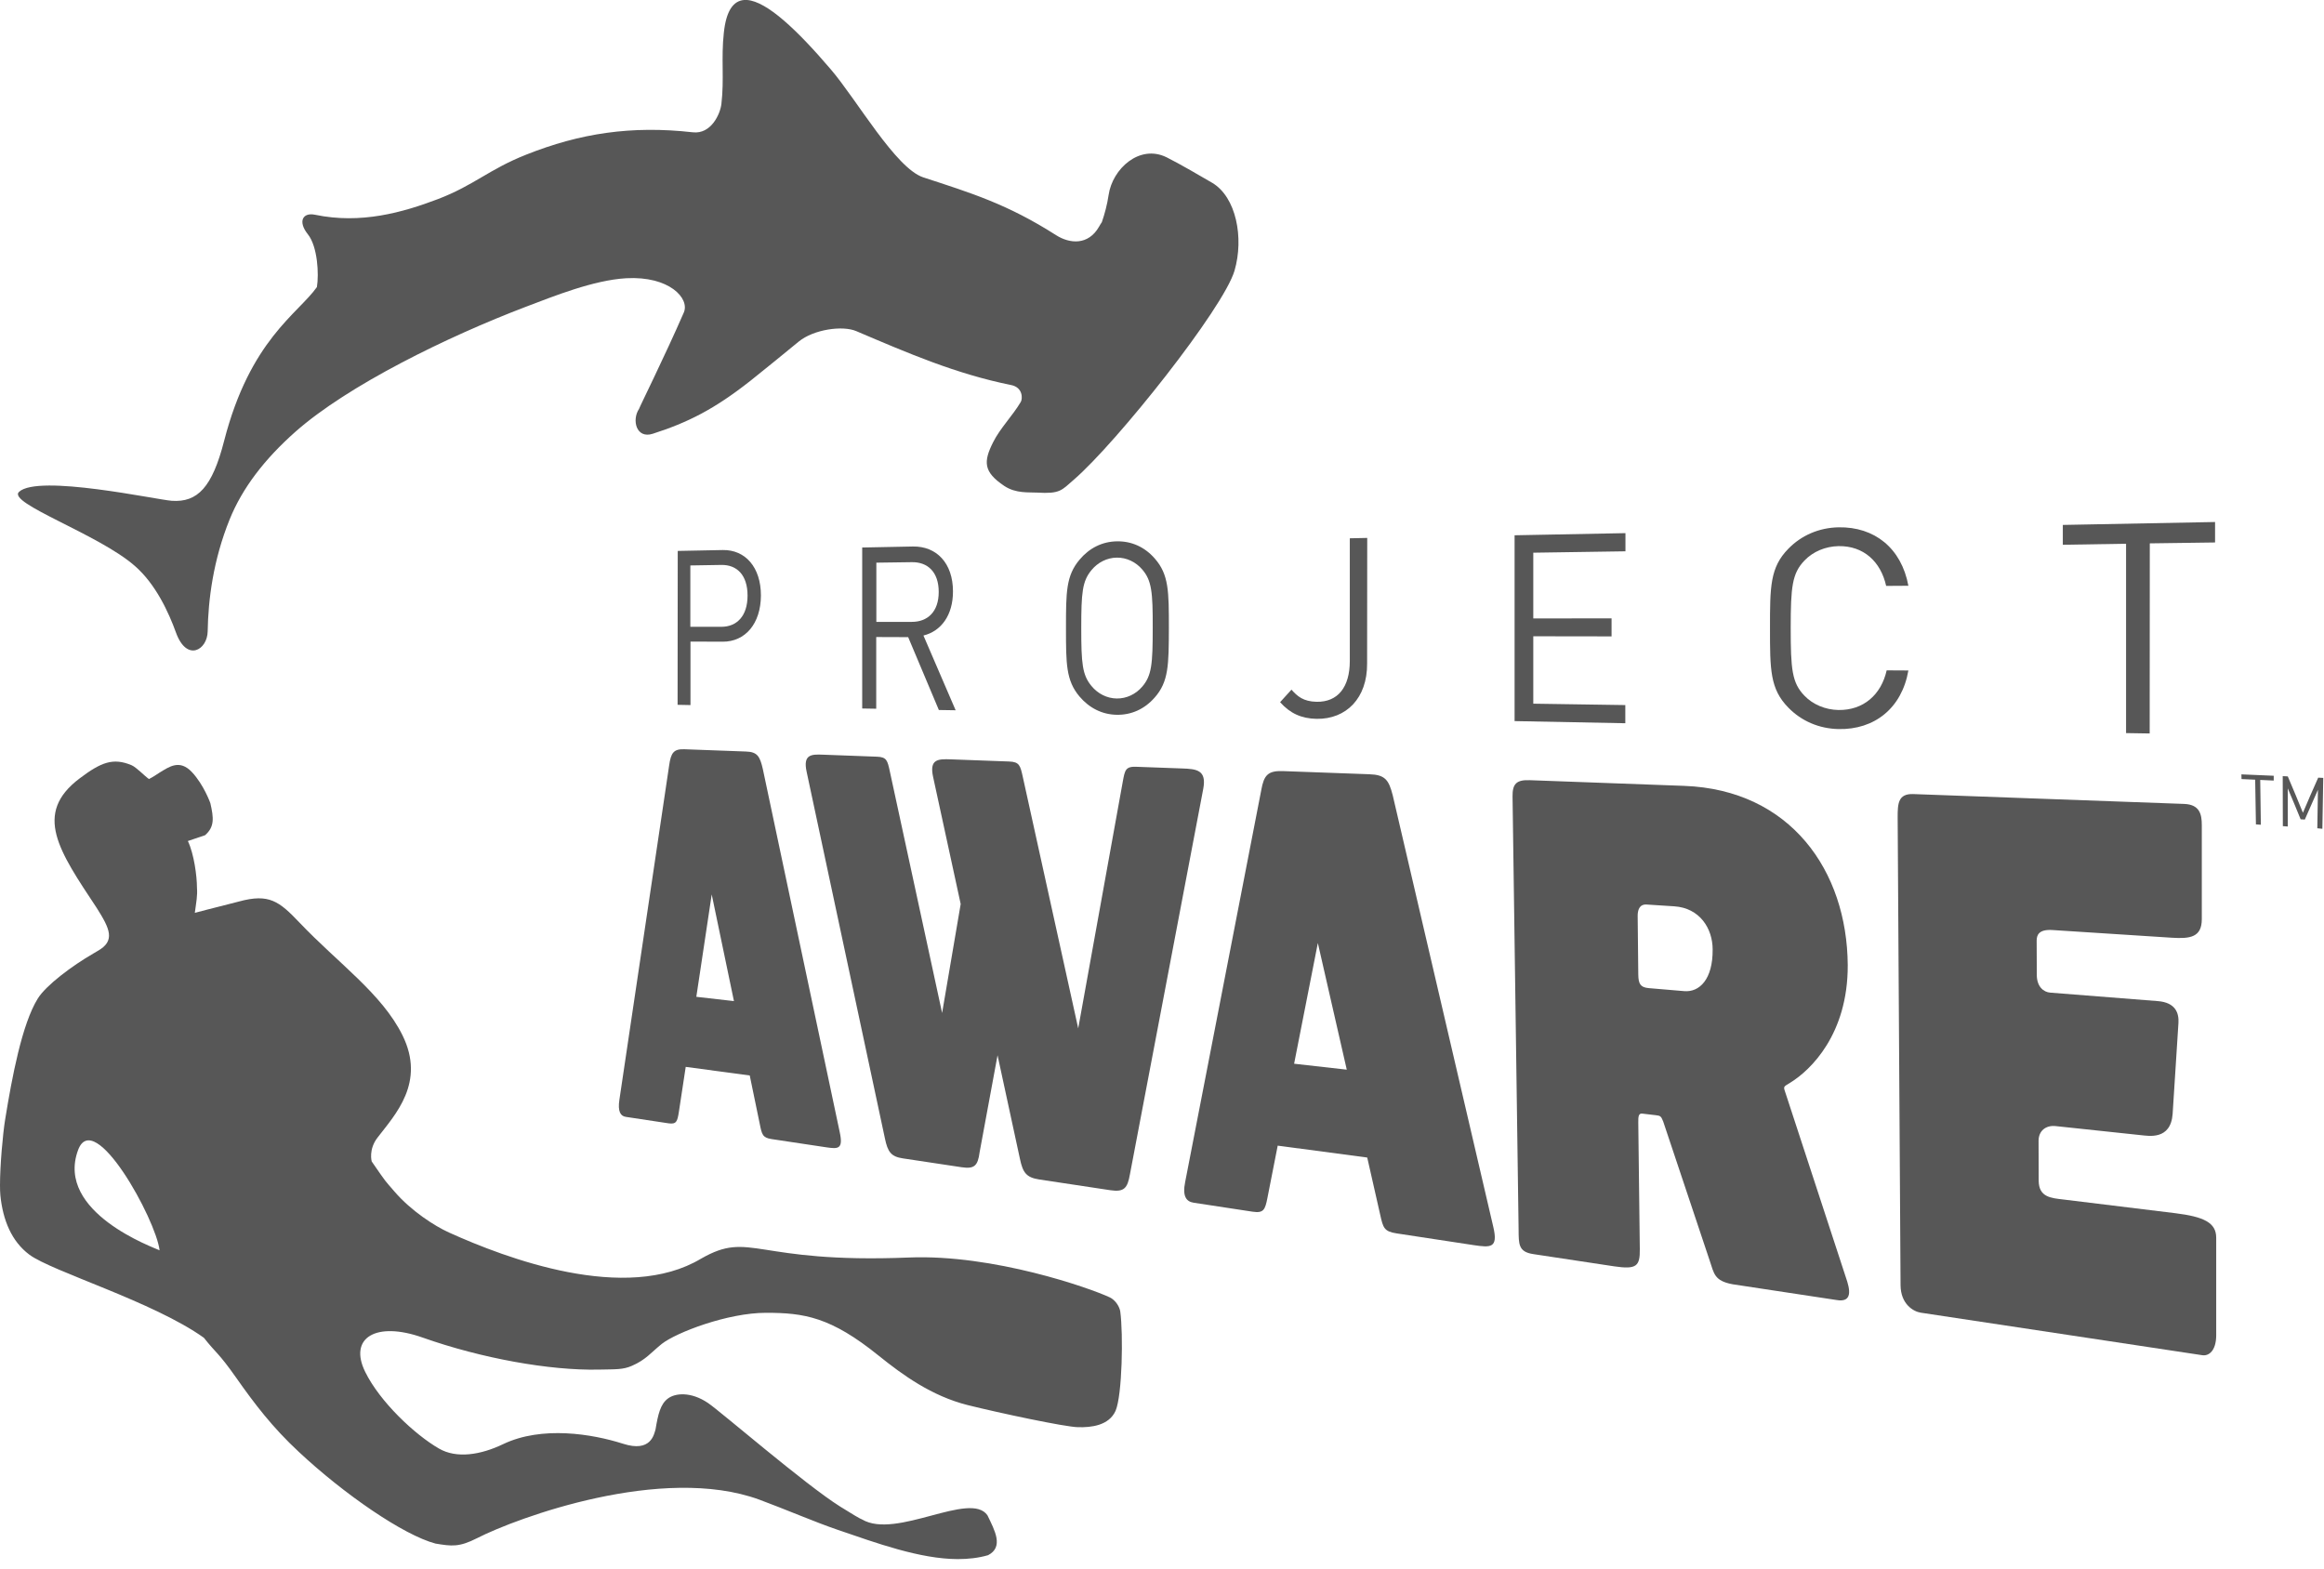
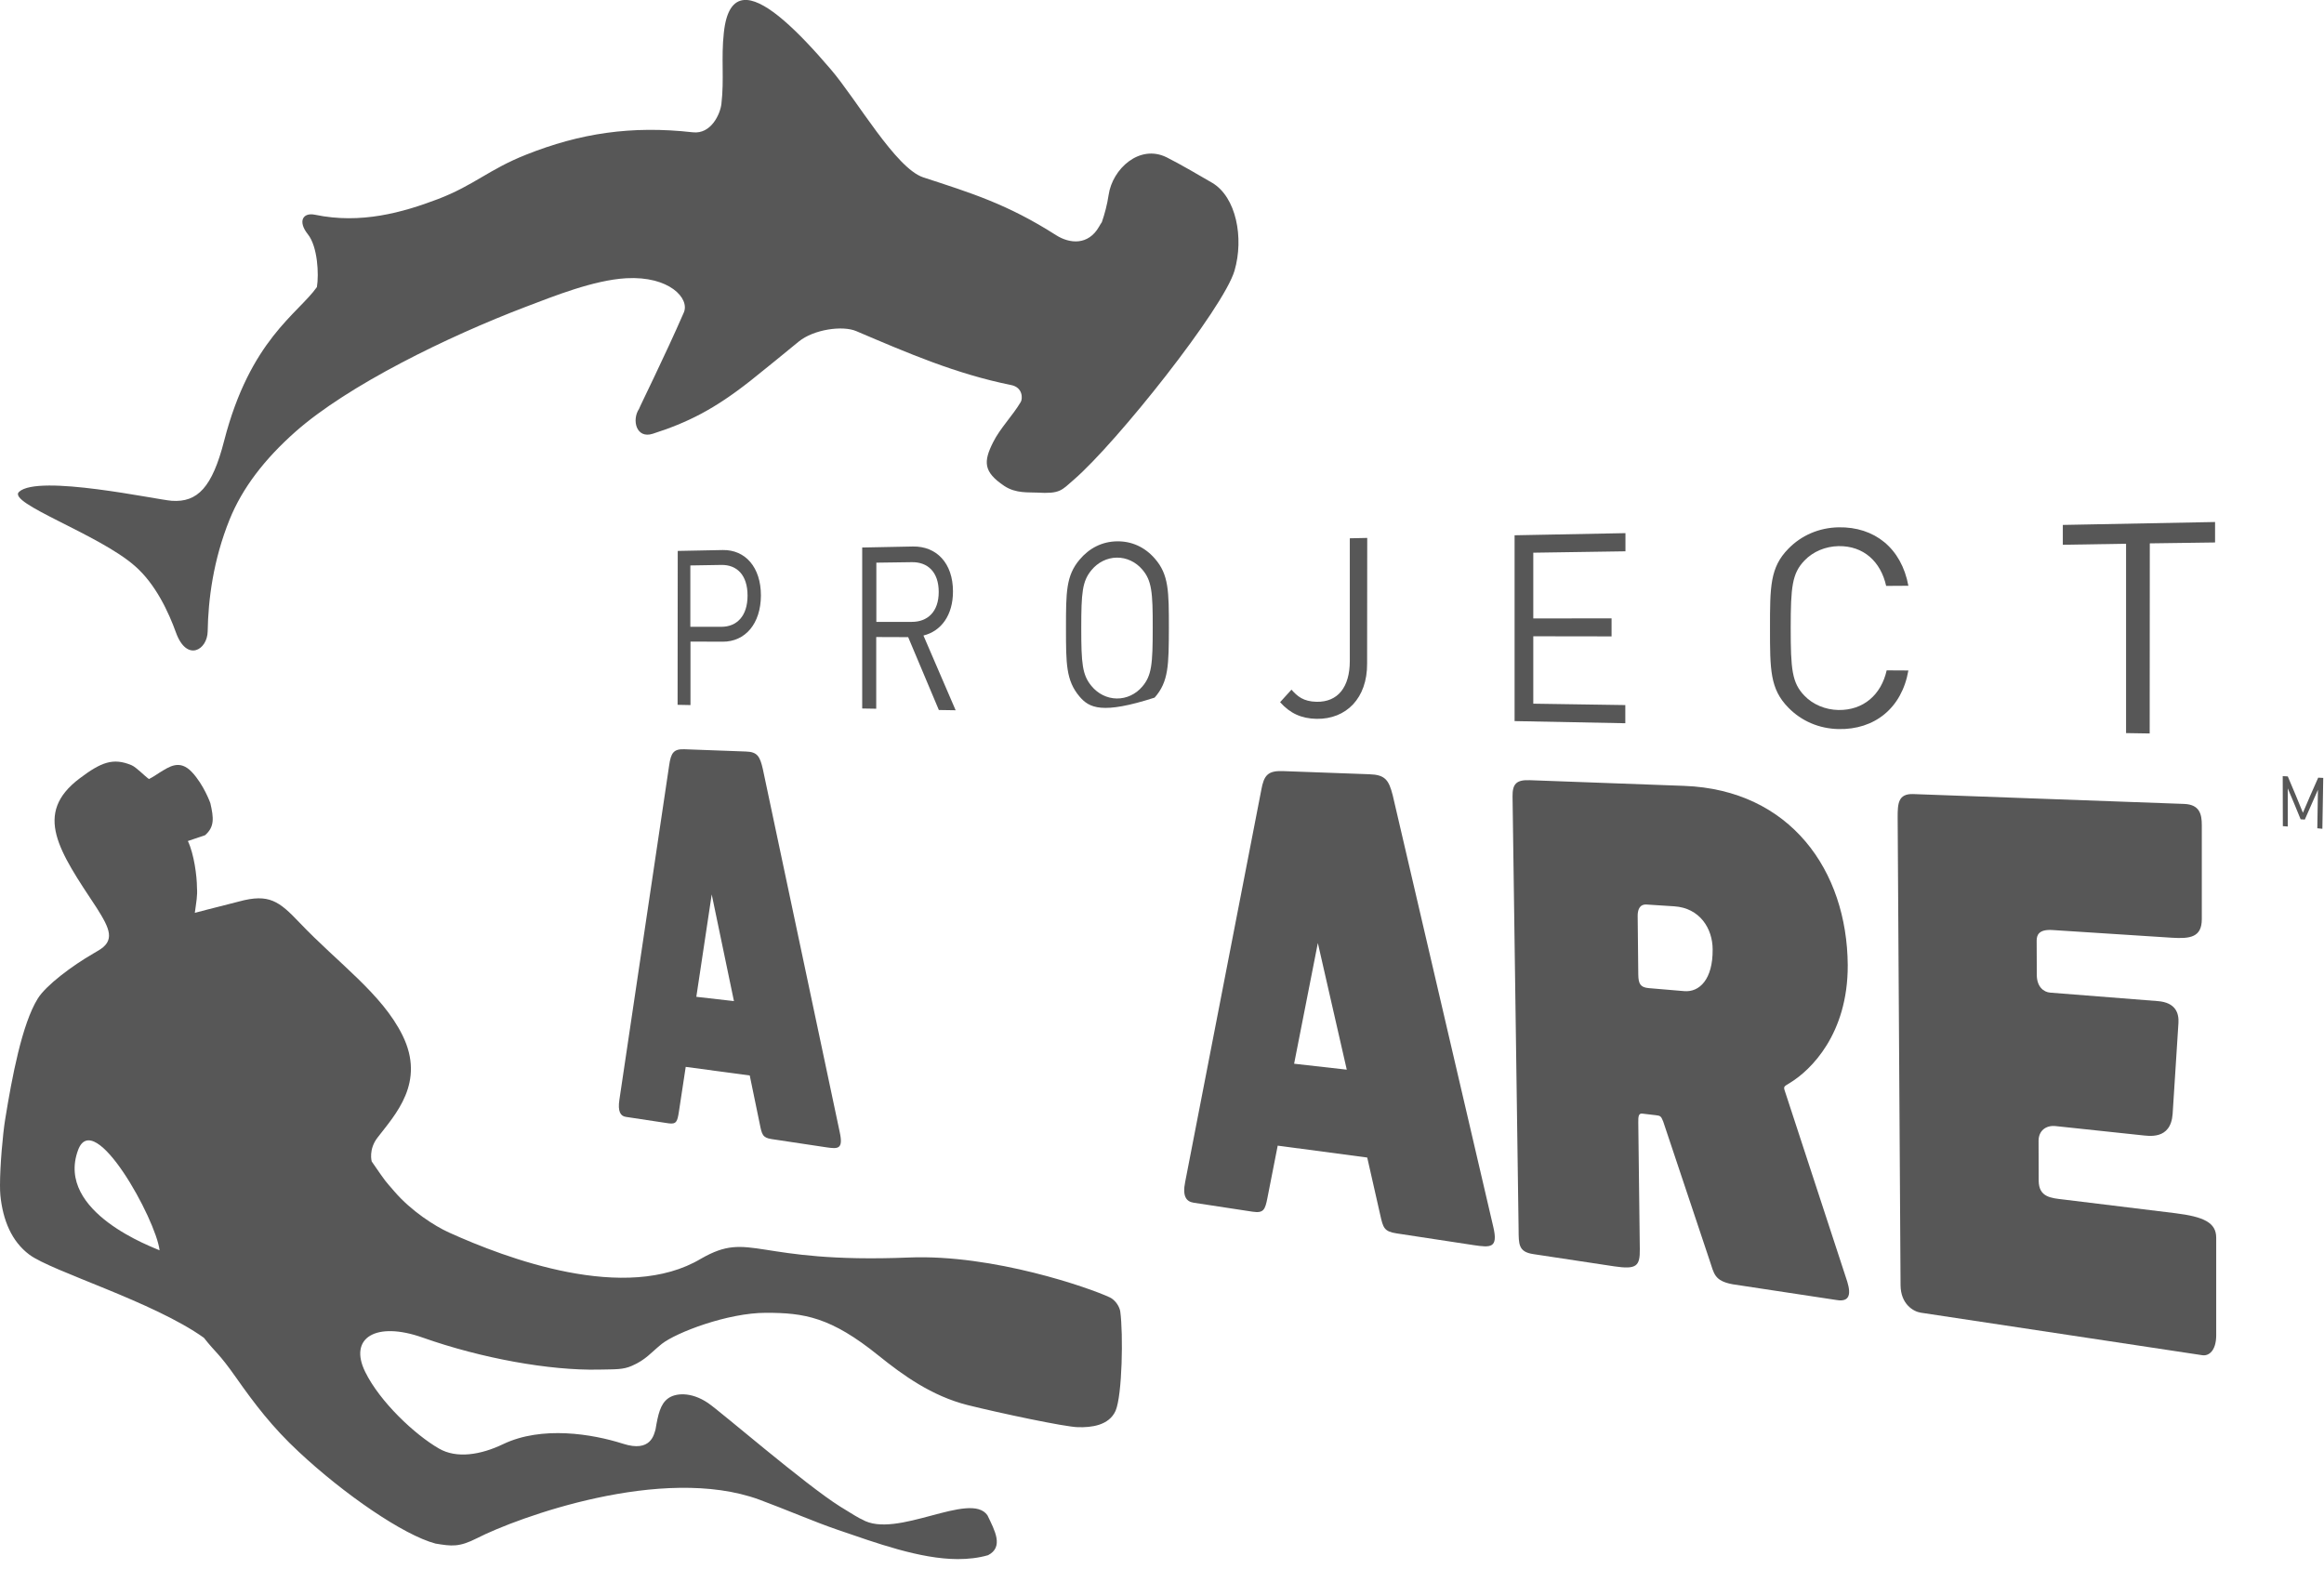
<svg xmlns="http://www.w3.org/2000/svg" width="117" height="79" viewBox="0 0 117 79" fill="#575757">
  <path d="M61.026 9.204C60.537 8.918 59.373 8.238 58.732 7.92C57.365 7.246 56.005 8.505 55.814 9.808C55.738 10.316 55.617 10.761 55.471 11.187C55.426 11.251 55.382 11.32 55.337 11.403C54.791 12.369 53.85 12.274 53.17 11.842C50.71 10.272 48.911 9.725 46.483 8.931C45.091 8.473 43.14 5.028 41.824 3.49C40.114 1.487 38.608 0.076 37.616 0H37.457C36.917 0.044 36.554 0.547 36.44 1.659C36.3 2.93 36.465 3.979 36.319 5.231C36.262 5.733 35.804 6.769 34.877 6.661C31.781 6.312 29.194 6.712 26.492 7.786C24.611 8.53 23.874 9.325 22.049 10.024C20.276 10.698 18.166 11.295 15.858 10.812C15.236 10.685 14.988 11.155 15.496 11.791C15.992 12.407 16.062 13.812 15.954 14.454C15 15.802 12.591 17.111 11.282 22.203C10.684 24.535 9.947 25.304 8.65 25.215C7.9 25.165 1.932 23.861 0.959 24.764C0.343 25.33 4.977 26.9 6.788 28.495C7.85 29.417 8.498 30.853 8.86 31.851C9.401 33.345 10.443 32.735 10.456 31.781C10.481 30.211 10.729 28.209 11.562 26.15C12.197 24.58 13.31 23.124 14.873 21.738C17.511 19.406 22.514 16.952 26.492 15.439C27.885 14.912 29.874 14.105 31.527 14.009C33.694 13.889 34.737 15.026 34.425 15.738C33.459 17.956 32.181 20.524 32.175 20.582C31.794 21.147 32.035 22.107 32.861 21.84C34.622 21.274 35.951 20.613 37.781 19.171C38.576 18.535 39.415 17.855 40.209 17.2C40.972 16.577 42.428 16.38 43.108 16.672C45.72 17.785 48.129 18.827 50.907 19.387C51.505 19.507 51.485 20.079 51.39 20.238C50.971 20.944 50.354 21.554 49.998 22.266C49.502 23.251 49.509 23.76 50.557 24.465C51.148 24.859 51.803 24.777 52.21 24.802C53.373 24.872 53.437 24.694 54.066 24.148C56.221 22.285 61.598 15.522 62.151 13.628C62.634 11.975 62.234 9.916 61.026 9.204Z" fill="#575757" />
  <path d="M3.928 57.912C4.729 55.725 7.85 61.395 8.034 62.952C7.793 62.832 2.778 61.052 3.928 57.912ZM56.399 66.035C56.367 65.8 56.158 65.457 55.872 65.323C54.893 64.859 50.011 63.143 45.765 63.315C37.947 63.633 37.813 61.929 35.296 63.372C31.508 65.641 25.47 63.353 22.603 62.056C21.897 61.738 20.702 60.976 19.851 59.984C19.349 59.399 19.501 59.622 18.713 58.478C18.713 58.478 18.541 57.874 19.012 57.27C19.908 56.107 21.433 54.499 20.264 52.128C19.228 50.03 17.029 48.505 15.071 46.445C14.054 45.377 13.545 44.977 12.032 45.39C11.74 45.473 10.532 45.765 9.808 45.962C9.884 45.396 9.948 45.098 9.916 44.691C9.916 44.125 9.77 42.994 9.458 42.345L10.323 42.053C10.806 41.633 10.761 41.182 10.59 40.438C10.59 40.438 10.265 39.517 9.662 38.875C9.045 38.22 8.524 38.602 8.034 38.9C7.875 39.002 7.723 39.11 7.5 39.224C7.278 39.072 6.871 38.633 6.617 38.525C5.689 38.138 5.079 38.385 4.017 39.186C1.646 40.966 2.981 42.86 4.869 45.714C5.536 46.769 5.822 47.373 4.913 47.882C4.913 47.882 4.78 47.958 4.71 48.002C3.629 48.625 2.314 49.611 1.901 50.278C1.106 51.562 0.604 54.238 0.261 56.355C0.14 57.092 0 58.694 0 59.673C0 59.876 0.006 60.054 0.019 60.188C0.146 61.44 0.585 62.501 1.475 63.169C2.6 64.014 7.723 65.539 10.265 67.357C10.895 68.158 10.99 68.088 11.88 69.353C12.808 70.675 13.723 71.877 15.039 73.097C17.321 75.233 20.315 77.292 21.923 77.718C22.736 77.852 23.105 77.909 24.02 77.445C26.023 76.421 33.339 73.72 38.227 75.506C39.517 75.983 41.036 76.638 42.155 77.019C44.125 77.693 46.306 78.493 48.212 78.5C48.746 78.5 49.261 78.443 49.744 78.303C50.539 77.89 50.087 77.07 49.712 76.294C48.848 75.048 45.117 77.521 43.401 76.504C43.299 76.472 42.879 76.218 42.288 75.849C40.528 74.743 36.282 71.069 35.64 70.637C34.782 70.059 33.987 70.135 33.618 70.421C33.243 70.707 33.129 71.216 33.002 71.972C32.925 72.213 32.779 73.148 31.362 72.69C29.811 72.195 27.281 71.781 25.336 72.709C24.198 73.256 22.991 73.447 22.107 72.938C20.868 72.226 19.12 70.567 18.389 69.08C17.531 67.345 18.942 66.518 21.274 67.345C24.236 68.393 27.669 69.01 30.129 68.959C31.019 68.94 31.362 68.966 31.813 68.768C32.519 68.463 32.779 68.095 33.32 67.662C34.051 67.09 36.631 66.099 38.563 66.099C40.489 66.099 41.824 66.308 44.24 68.26C45.447 69.232 46.903 70.288 48.715 70.745C50.297 71.139 53.602 71.845 54.27 71.858C54.931 71.877 55.827 71.781 56.164 71.031C56.501 70.23 56.552 67.16 56.399 66.035Z" fill="#575757" />
  <path d="M36.319 28.444L34.755 28.47V31.559H36.319C37.088 31.559 37.635 31.025 37.635 29.989C37.635 28.947 37.094 28.432 36.319 28.444ZM36.383 32.309L34.762 32.303V35.5L34.113 35.487L34.12 27.739L36.389 27.694C37.52 27.675 38.308 28.559 38.308 29.983C38.302 31.407 37.514 32.315 36.383 32.309Z" fill="#575757" />
  <path d="M45.905 28.305L44.119 28.33V31.311H45.905C46.693 31.311 47.259 30.809 47.259 29.805C47.259 28.788 46.693 28.292 45.905 28.305ZM47.266 35.748L45.721 32.08L44.113 32.074V35.684L43.407 35.672V27.567L45.962 27.516C47.145 27.497 47.977 28.349 47.977 29.779C47.977 30.987 47.373 31.782 46.49 31.998L48.111 35.761L47.266 35.748Z" fill="#575757" />
-   <path d="M57.505 28.673C57.181 28.292 56.711 28.069 56.221 28.076C55.732 28.082 55.268 28.317 54.95 28.705C54.486 29.264 54.435 29.836 54.435 31.622C54.435 33.409 54.486 33.981 54.95 34.54C55.268 34.928 55.732 35.163 56.221 35.169C56.711 35.176 57.181 34.953 57.505 34.572C57.982 34.019 58.033 33.434 58.033 31.622C58.039 29.811 57.982 29.226 57.505 28.673ZM58.128 35.125C57.62 35.703 56.959 36.002 56.221 35.989C55.484 35.977 54.836 35.646 54.346 35.068C53.666 34.26 53.666 33.421 53.666 31.622C53.666 29.824 53.666 28.985 54.352 28.177C54.842 27.593 55.49 27.268 56.228 27.256C56.971 27.243 57.632 27.542 58.135 28.12C58.846 28.927 58.846 29.779 58.846 31.622C58.84 33.466 58.84 34.324 58.128 35.125Z" fill="#575757" />
+   <path d="M57.505 28.673C57.181 28.292 56.711 28.069 56.221 28.076C55.732 28.082 55.268 28.317 54.95 28.705C54.486 29.264 54.435 29.836 54.435 31.622C54.435 33.409 54.486 33.981 54.95 34.54C55.268 34.928 55.732 35.163 56.221 35.169C56.711 35.176 57.181 34.953 57.505 34.572C57.982 34.019 58.033 33.434 58.033 31.622C58.039 29.811 57.982 29.226 57.505 28.673ZM58.128 35.125C55.484 35.977 54.836 35.646 54.346 35.068C53.666 34.26 53.666 33.421 53.666 31.622C53.666 29.824 53.666 28.985 54.352 28.177C54.842 27.593 55.49 27.268 56.228 27.256C56.971 27.243 57.632 27.542 58.135 28.12C58.846 28.927 58.846 29.779 58.846 31.622C58.84 33.466 58.84 34.324 58.128 35.125Z" fill="#575757" />
  <path d="M66.283 36.193C65.514 36.18 64.942 35.913 64.446 35.354L65.018 34.724C65.311 35.055 65.616 35.322 66.283 35.335C67.345 35.354 67.955 34.61 67.955 33.275V27.103L68.832 27.084L68.826 33.409C68.838 35.157 67.771 36.218 66.283 36.193Z" fill="#575757" />
  <path d="M76.251 36.307V26.951L81.832 26.843V27.758L77.192 27.828V31.139L81.133 31.133V32.042L77.192 32.036V35.43L81.825 35.5V36.415L76.251 36.307Z" fill="#575757" />
  <path d="M92.561 36.708C91.582 36.688 90.692 36.307 90.031 35.627C89.109 34.686 89.109 33.72 89.109 31.629C89.109 29.544 89.109 28.572 90.031 27.631C90.692 26.951 91.582 26.569 92.561 26.55C94.372 26.518 95.726 27.599 96.076 29.493L94.957 29.5C94.684 28.273 93.819 27.478 92.561 27.497C91.9 27.51 91.277 27.771 90.845 28.222C90.222 28.87 90.152 29.55 90.152 31.622C90.152 33.695 90.215 34.375 90.838 35.023C91.27 35.474 91.893 35.735 92.555 35.748C93.813 35.767 94.709 34.979 94.983 33.752L96.076 33.758C95.745 35.665 94.36 36.746 92.561 36.708Z" fill="#575757" />
  <path d="M108.23 27.358L108.224 36.93L107.035 36.911V27.377L103.851 27.428V26.43L111.516 26.283V27.313L108.23 27.358Z" fill="#575757" />
  <path d="M35.831 45.034L35.056 50.189L36.95 50.405L35.831 45.034ZM41.596 57.766L38.844 57.352C38.393 57.283 38.355 57.124 38.247 56.577L37.745 54.149L34.522 53.717L34.179 55.973C34.102 56.475 34.051 56.615 33.651 56.558L31.509 56.234C31.242 56.196 31.089 55.967 31.185 55.357L33.689 38.532C33.778 37.909 33.912 37.705 34.452 37.724L37.56 37.839C38.126 37.858 38.259 38.08 38.406 38.729L42.27 56.977C42.467 57.867 42.2 57.855 41.596 57.766Z" fill="#575757" />
-   <path d="M56.882 59.145C56.761 59.825 56.59 60.029 55.903 59.927L52.318 59.386C51.663 59.285 51.492 59.037 51.346 58.338L50.221 53.132L49.318 58.014C49.229 58.7 49.051 58.865 48.416 58.77L45.46 58.325C44.856 58.236 44.691 57.995 44.551 57.321L40.61 38.862C40.419 37.985 40.839 37.972 41.436 37.998L44.15 38.099C44.64 38.118 44.678 38.284 44.799 38.843L47.43 51.003L48.365 45.517L46.979 39.129C46.776 38.22 47.221 38.207 47.875 38.233L50.799 38.341C51.32 38.36 51.365 38.538 51.492 39.116L54.282 51.778L56.526 39.352C56.634 38.76 56.666 38.582 57.232 38.608L59.501 38.691C60.245 38.716 60.759 38.767 60.575 39.727L56.882 59.145Z" fill="#575757" />
  <path d="M66.346 47.481L65.151 53.558L67.802 53.857L66.346 47.481ZM74.196 62.692L70.313 62.101C69.677 62.005 69.632 61.815 69.486 61.166L68.832 58.281L64.325 57.683L63.804 60.334C63.689 60.919 63.607 61.09 63.06 61.008L60.092 60.556C59.723 60.499 59.52 60.232 59.666 59.514L63.499 39.771C63.632 39.04 63.823 38.799 64.579 38.824L68.94 38.983C69.734 39.008 69.918 39.269 70.116 40.044L75.181 61.783C75.429 62.844 75.048 62.819 74.196 62.692Z" fill="#575757" />
  <path d="M84.284 45.632L82.904 45.543C82.517 45.517 82.447 45.848 82.447 46.115L82.478 49.07C82.485 49.541 82.587 49.712 83 49.751L84.792 49.903C85.555 49.967 86.235 49.312 86.222 47.806C86.222 46.75 85.574 45.714 84.284 45.632ZM90.131 54.511C89.75 54.746 89.775 54.683 89.915 55.109L92.928 64.313C93.132 64.897 93.303 65.616 92.432 65.451L87.227 64.662C86.299 64.491 86.292 64.116 86.076 63.48L83.731 56.463C83.623 56.183 83.572 56.177 83.368 56.151L82.675 56.069C82.498 56.05 82.472 56.209 82.478 56.514L82.555 62.895C82.567 63.753 82.389 63.925 81.271 63.76L77.19 63.143C76.44 63.029 76.459 62.647 76.453 61.904L76.148 40.102C76.141 39.479 76.332 39.256 77.012 39.282L84.786 39.568C90.131 39.765 92.992 43.833 93.023 48.594C93.036 52.077 91.148 53.888 90.131 54.511Z" fill="#575757" />
  <path d="M110.874 68.234L96.699 66.093C96.324 66.035 95.689 65.66 95.682 64.707L95.536 41.138C95.536 40.458 95.562 39.956 96.318 39.981L109.959 40.477C110.747 40.508 110.848 41.004 110.848 41.544V46.28C110.848 47.195 110.257 47.272 109.342 47.214L103.335 46.827C102.655 46.782 102.534 47.068 102.534 47.361L102.541 49.083C102.541 49.674 102.878 49.954 103.221 49.979L108.63 50.405C109.539 50.475 109.704 51.022 109.672 51.511L109.38 56.081C109.285 57.422 108.153 57.187 107.797 57.156L103.488 56.698C102.998 56.647 102.63 56.933 102.63 57.442L102.636 59.444C102.642 60.283 103.253 60.321 103.901 60.397L109.514 61.084C110.95 61.262 111.573 61.56 111.573 62.317V67.249C111.567 68.006 111.204 68.285 110.874 68.234Z" fill="#575757" />
-   <path d="M113.789 39.269C113.802 40.172 113.808 40.623 113.821 41.526C113.725 41.519 113.674 41.519 113.573 41.507C113.56 40.604 113.547 40.159 113.535 39.257C113.261 39.244 113.121 39.237 112.848 39.225C112.848 39.129 112.842 39.085 112.842 38.989C113.496 39.015 113.821 39.028 114.469 39.059C114.469 39.155 114.469 39.206 114.469 39.301C114.202 39.288 114.062 39.282 113.789 39.269Z" fill="#575757" />
  <path d="M116.663 41.703C116.676 40.928 116.683 40.54 116.695 39.765C116.428 40.369 116.295 40.667 116.034 41.265C115.952 41.259 115.907 41.259 115.824 41.252C115.57 40.623 115.437 40.312 115.176 39.695C115.176 40.464 115.176 40.845 115.176 41.614C115.074 41.608 115.03 41.602 114.928 41.596C114.922 40.591 114.922 40.083 114.922 39.078C115.024 39.085 115.074 39.085 115.176 39.091C115.488 39.822 115.64 40.184 115.939 40.922C116.238 40.216 116.39 39.867 116.708 39.155C116.81 39.161 116.861 39.161 116.962 39.167C116.943 40.191 116.937 40.706 116.918 41.729C116.816 41.716 116.765 41.71 116.663 41.703Z" fill="#575757" />
</svg>